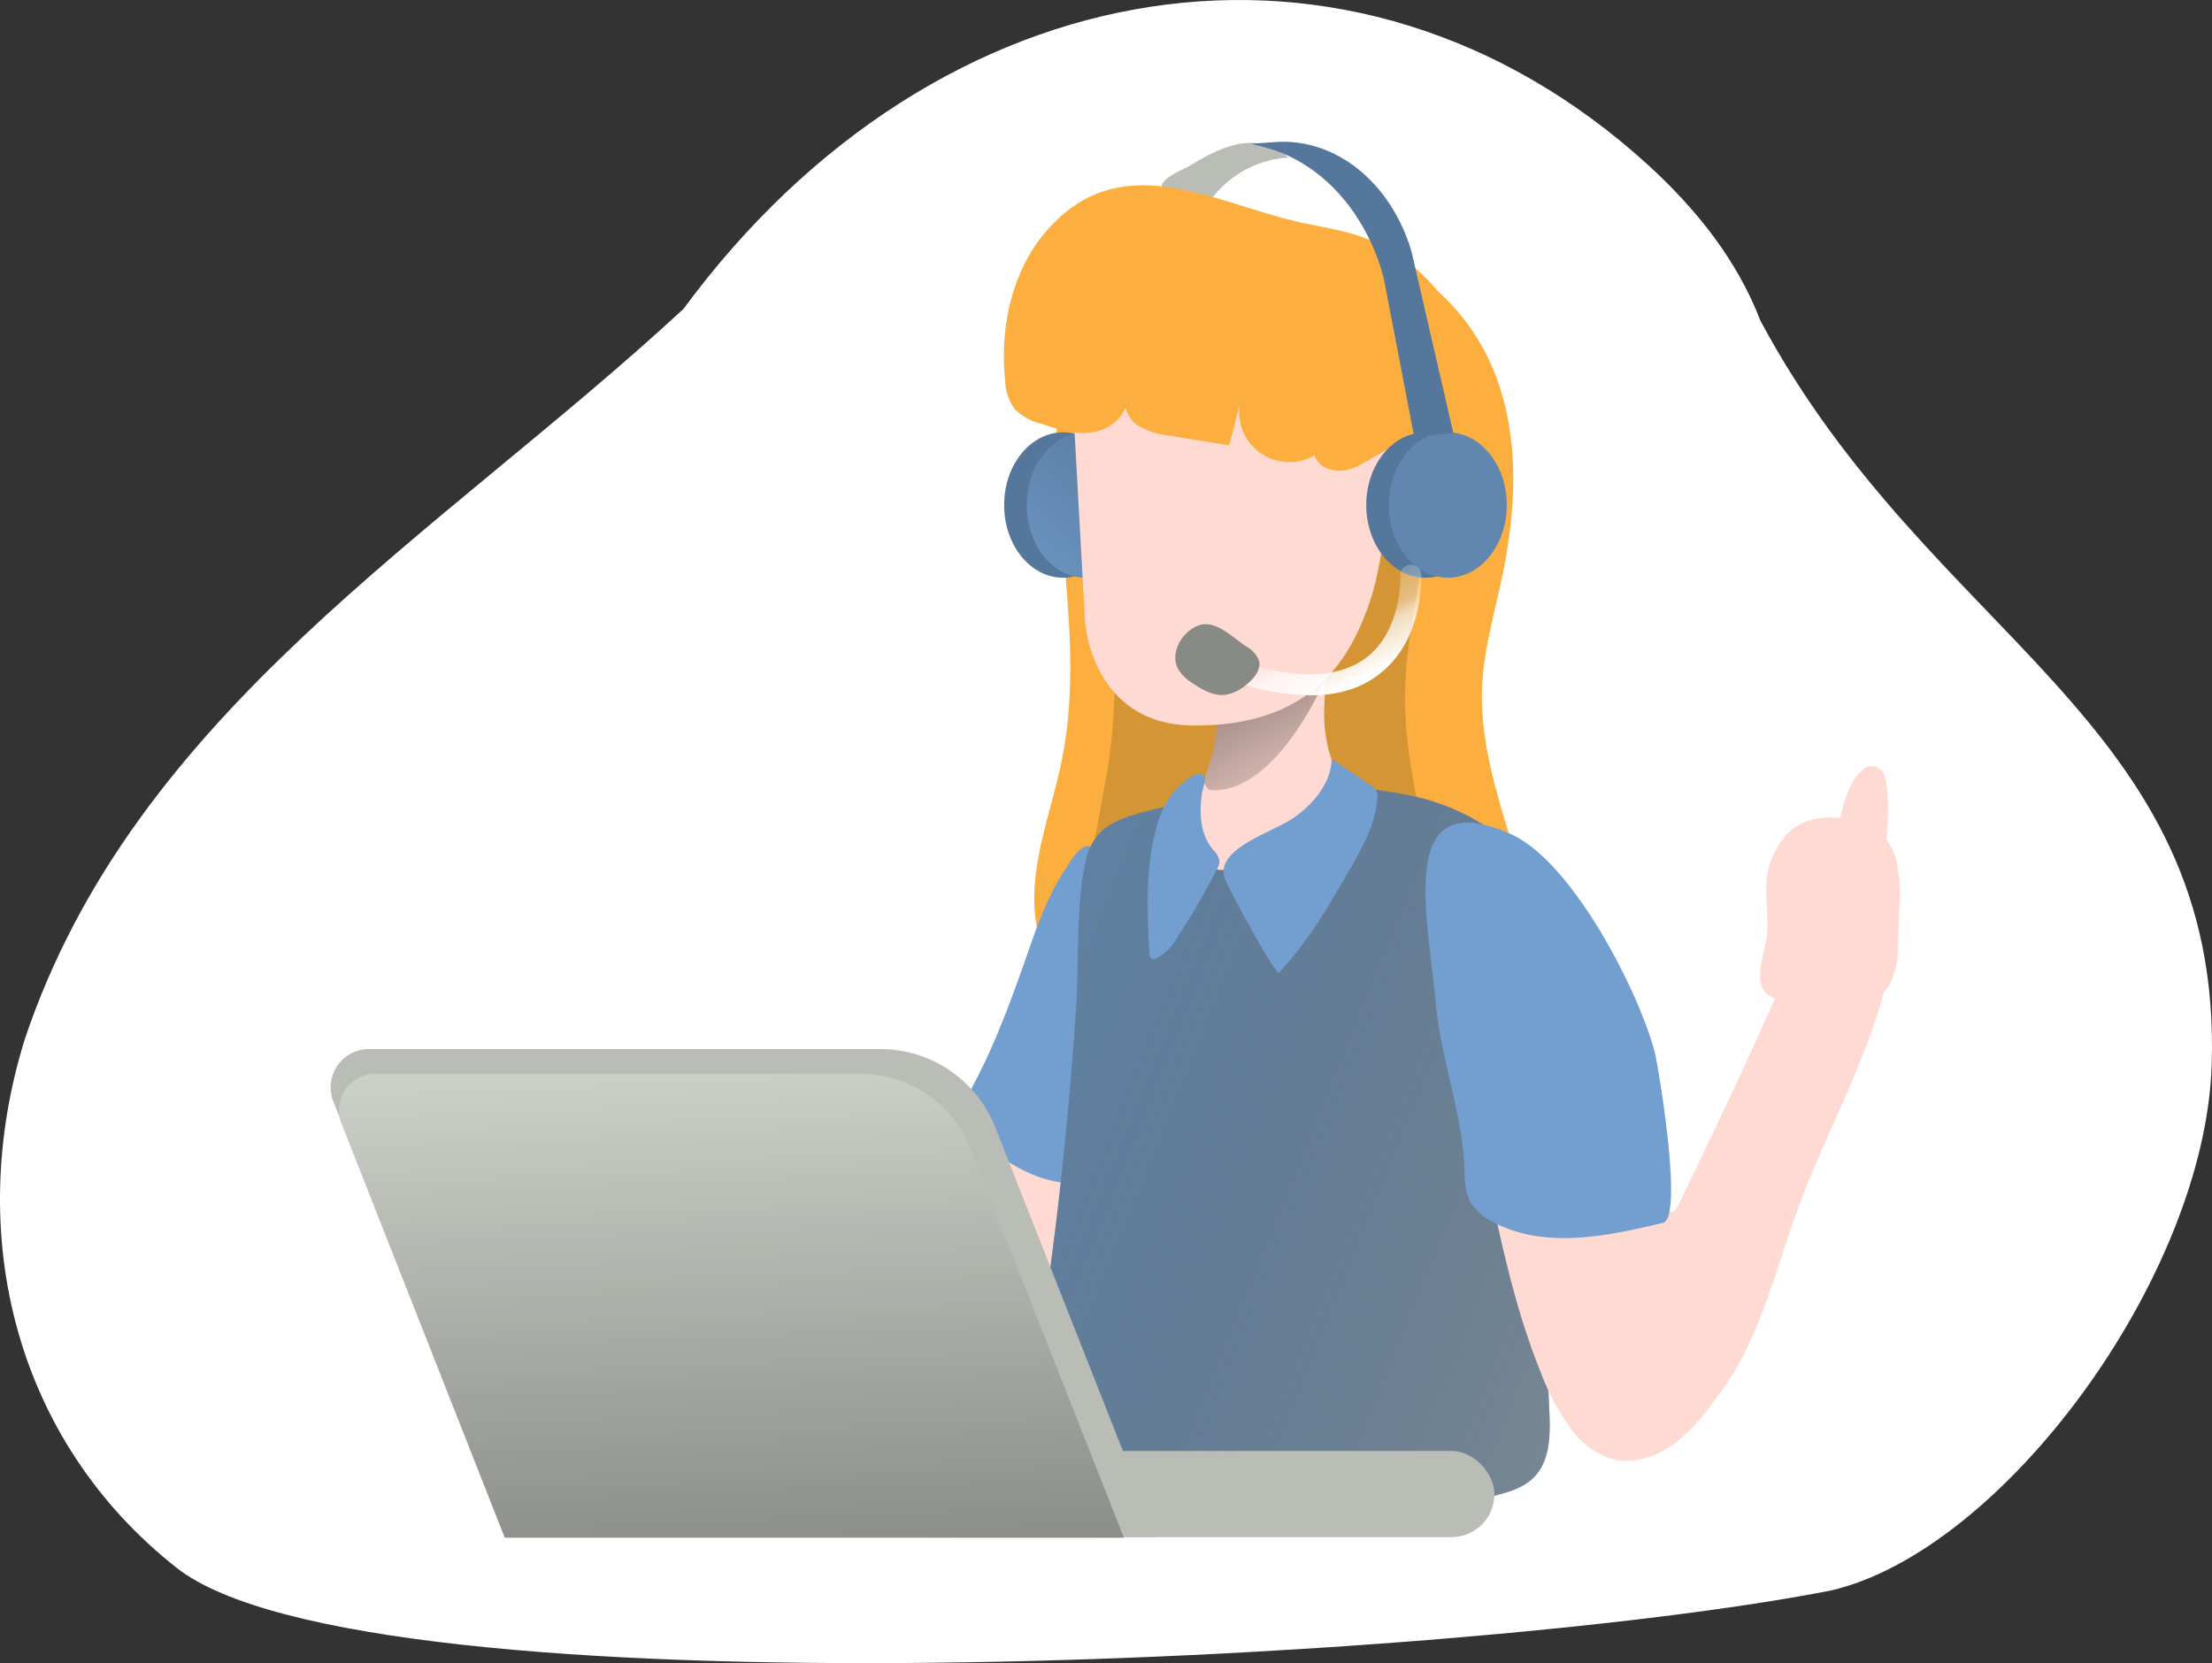
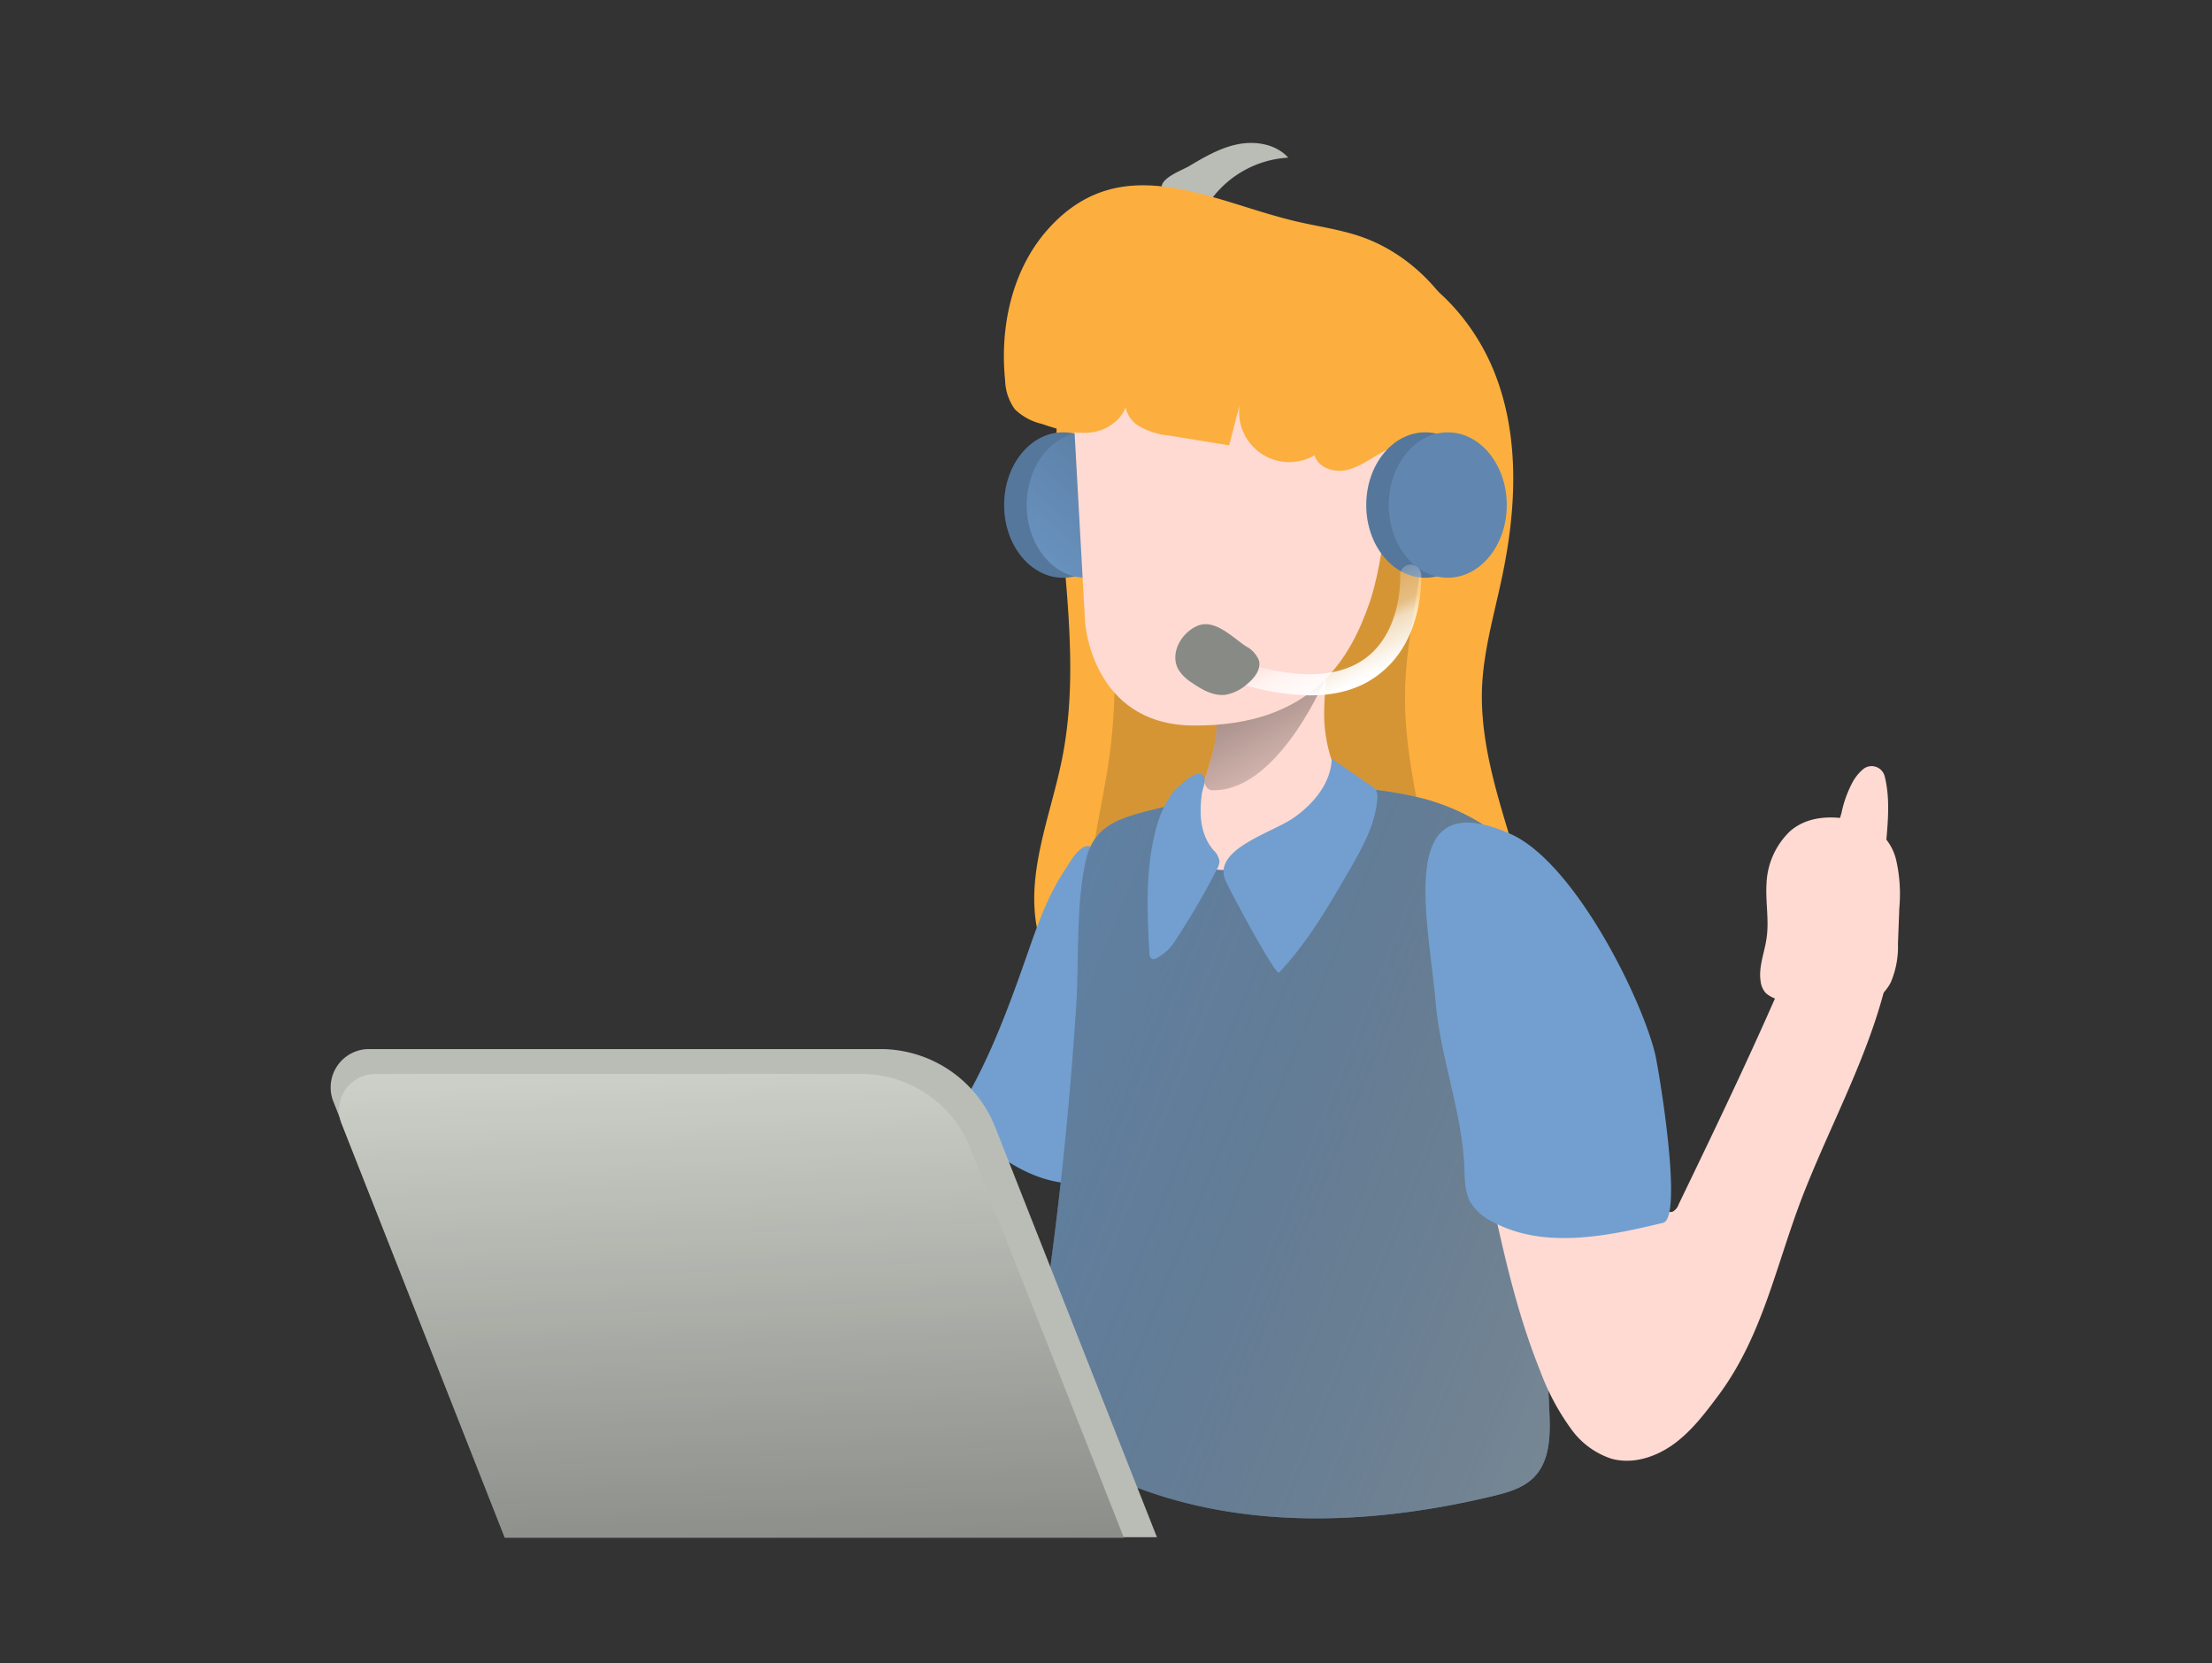
<svg xmlns="http://www.w3.org/2000/svg" xmlns:xlink="http://www.w3.org/1999/xlink" id="Layer_1" data-name="Layer 1" viewBox="0 0 396.697 298.341" version="1.1" width="396.697" height="298.341">
  <rect x="0" y="0" width="396.697" height="298.341" fill="#333333" stroke="none" />
  <defs id="defs41">
    <linearGradient gradientUnits="userSpaceOnUse" y2="217.05" x2="353.47" y1="224.09" x1="336.48" id="linearGradient893">
      <stop id="stop887" offset="0.01" />
      <stop style="stop-color:#ce5c00;stop-opacity:1" id="stop889" stop-opacity="0.82" offset="0.09" />
      <stop style="stop-color:#fcaf3e;stop-opacity:1" id="stop891" stop-opacity="0" offset="1" />
    </linearGradient>
    <linearGradient gradientUnits="userSpaceOnUse" y2="259.86" x2="244.75" y1="245.77" x1="183.71" id="linearGradient885">
      <stop style="stop-color:#555753;stop-opacity:1" id="stop879" offset="0.01" />
      <stop style="stop-color:#888a85;stop-opacity:1" id="stop881" stop-opacity="0.75" offset="0.12" />
      <stop id="stop883" stop-opacity="0" offset="1" />
    </linearGradient>
    <linearGradient id="linear-gradient" x1="336.48" y1="224.09" x2="353.47" y2="217.05" gradientUnits="userSpaceOnUse">
      <stop offset="0.01" id="stop2" />
      <stop offset="0.09" stop-opacity="0.82" id="stop4" />
      <stop offset="1" stop-opacity="0" id="stop6" />
    </linearGradient>
    <linearGradient id="linear-gradient-2" x1="183.71" y1="245.77" x2="244.75" y2="259.86" gradientUnits="userSpaceOnUse">
      <stop offset="0.01" id="stop9" />
      <stop offset="0.12" stop-opacity="0.75" id="stop11" />
      <stop offset="1" stop-opacity="0" id="stop13" />
    </linearGradient>
    <linearGradient id="linear-gradient-3" x1="247.69" y1="158.11" x2="241.65" y2="273.53" xlink:href="#linearGradient893" gradientTransform="translate(-12.833,-76.606)" />
    <linearGradient id="linear-gradient-4" x1="355.65" y1="317.89" x2="126.76" y2="225.32" xlink:href="#linearGradient885" gradientTransform="matrix(1.057,0,0,1.057,-32.138,-85.008)" />
    <linearGradient id="linear-gradient-5" x1="238.78" y1="192.8" x2="254.04" y2="220.97" xlink:href="#linear-gradient" gradientTransform="matrix(1.057,0,0,1.057,-32.138,-85.008)" />
    <linearGradient id="linear-gradient-6" x1="189.05" y1="157.08" x2="204.89" y2="168.15" xlink:href="#linear-gradient" gradientTransform="translate(-0.003,-73.786)" />
    <linearGradient id="linear-gradient-7" x1="212.02" y1="151.21" x2="182.84" y2="185.17" xlink:href="#linear-gradient" gradientTransform="matrix(1.057,0,0,1.057,-18.571,-82.026)" />
    <linearGradient id="linear-gradient-8" x1="262.14" y1="158.71" x2="249.65" y2="178.42" xlink:href="#linear-gradient" gradientTransform="translate(-0.003,-73.786)" />
    <linearGradient id="linear-gradient-9" x1="277.87" y1="154.35" x2="209.7" y2="195.35" xlink:href="#linear-gradient" gradientTransform="translate(-0.003,-73.786)" />
    <linearGradient id="linear-gradient-10" x1="279.71" y1="127.6" x2="236.2" y2="131.37" xlink:href="#linear-gradient" gradientTransform="translate(-12.833,-76.606)" />
    <linearGradient id="linear-gradient-11" x1="304.68" y1="251.76" x2="248" y2="264.84" xlink:href="#linear-gradient-2" gradientTransform="translate(107.167,-76.606)" />
    <linearGradient id="linear-gradient-12" x1="251.12" y1="177.42" x2="260.3" y2="196.29" gradientUnits="userSpaceOnUse" gradientTransform="matrix(1.057,0,0,1.057,-32.138,-85.008)">
      <stop offset="0.02" stop-color="#fff" stop-opacity="0" id="stop25" />
      <stop offset="0.58" stop-color="#fff" stop-opacity="0.39" id="stop27" />
      <stop offset="0.68" stop-color="#fff" stop-opacity="0.68" id="stop29" />
      <stop offset="1" stop-color="#fff" id="stop31" />
    </linearGradient>
    <linearGradient id="linear-gradient-13" x1="241.34" y1="183.1" x2="230.27" y2="205.41" gradientUnits="userSpaceOnUse" gradientTransform="translate(-12.833,-76.606)">
      <stop offset="0.01" id="stop34" />
      <stop offset="1" stop-opacity="0" id="stop36" />
    </linearGradient>
    <linearGradient id="linear-gradient-14" x1="7837.49" y1="348.03" x2="7838.16" y2="317.51" gradientTransform="matrix(-1,0,0,1,8029.487,-56.606)" xlink:href="#linear-gradient-2" />
    <linearGradient id="linear-gradient-15" x1="7885.45" y1="366.87" x2="7889.98" y2="252.18" gradientTransform="matrix(-1.057,0,0,1.057,8472.324,-85.008)" xlink:href="#linear-gradient-2" />
    <linearGradient xlink:href="#linear-gradient-2" id="linearGradient971" gradientUnits="userSpaceOnUse" x1="183.71" y1="245.77" x2="244.75" y2="259.86" gradientTransform="translate(-12.833,-76.606)" />
  </defs>
  <title id="title43">Customer Success</title>
-   <path d="m 396.644,190.963 c -1.189,38.079 -37.505,87.303 -68.376,94.368 C 260.6,298.517 65.663,308.015 31.69,281.255 2.85,258.538 -6.493,221.683 4.431,186.458 24.135,127.667 78.628,96.068 122.582,55.405 168.198,-6.57 242.714,-18.528 295.54,29.571 c 8.618,7.857 16.021,17.099 20.166,27.949 30.582,57.134 82.876,71.388 80.938,133.443 z" style="opacity:1;isolation:isolate;fill:#ffffff;fill-opacity:1;stroke-width:1.057" id="path45" />
  <path d="m 330.265,145.763 a 20.388,20.388 0 0 1 2.115,-5.71 8.46,8.46 0 0 1 1.798,-2.115 2.411,2.411 0 0 1 3.796,1.237 c 0.962,3.701 0.656,7.719 0.317,11.569 a 10.575,10.575 0 0 1 -0.751,3.627 c -1.428,3.024 -6.694,4.378 -8.724,1.121 -1.512,-2.506 0.814,-7.233 1.449,-9.729 z" id="path47" style="fill:#ffdad2;stroke-width:1.057" />
-   <path d="m 159.02,246.497 c -0.92,2.697 -1.766,5.774 -0.402,8.269 a 10.575,10.575 0 0 0 3.585,3.373 l 13.007,8.83 c 2.496,1.692 5.139,3.447 8.142,3.669 3.003,0.222 6.398,-1.681 6.651,-4.685 0.296,-3.468 -3.331,-5.827 -5.023,-8.862 -2.231,-3.987 -1.005,-8.914 0.159,-13.313 a 241.292,241.292 0 0 0 6.345,-33.839 c -2.665,-1.057 -10.427,-5.975 -13.144,-5.171 -3.172,0.931 -5.922,9.644 -7.307,12.478 a 225.06,225.06 0 0 0 -12.013,29.249 z" id="path53" style="fill:#ffdad2;stroke-width:1.057" />
  <path style="opacity:1;fill:#babdb6;fill-opacity:1;stroke-width:1.057" d="m 213.194,29.833 c 2.792,-1.66 5.657,-3.342 8.84,-3.965 3.183,-0.624 6.821,0 8.999,2.411 a 18.453,18.453 0 0 0 -13.747,7.402 1.417,1.417 0 0 1 -0.73,0.613 1.343,1.343 0 0 1 -0.751,-0.137 c -1.311,-0.497 -6.778,-1.057 -7.349,-2.178 -0.846,-1.861 3.5,-3.416 4.737,-4.145 z" id="path55" />
  <path d="m 189.929,89.305 c 1.057,15.608 3.617,31.428 0.55,46.772 -2.062,10.342 -6.662,20.747 -4.378,31.037 2.506,11.336 14.212,19.849 25.76,18.738 7.318,-0.709 13.863,-4.674 20.864,-6.916 a 45.217,45.217 0 0 1 18.252,-1.935 c 5.509,0.55 11.473,2.02 16.274,-0.73 3.997,-2.284 6.049,-7.053 6.26,-11.632 0.211,-4.579 -1.057,-9.105 -2.443,-13.514 -2.739,-9.041 -5.626,-18.273 -5.287,-27.716 0.275,-6.778 2.231,-13.356 3.617,-19.997 2.496,-11.907 3.172,-24.586 -1.131,-35.954 -4.304,-11.368 -14.181,-21.149 -26.257,-22.683 -6.218,-0.761 -12.552,0.656 -18.749,-0.222 -5.467,-0.772 -10.575,-3.299 -15.957,-4.399 a 10.892,10.892 0 0 0 -5.71,0.053 c -6.493,2.252 -9.581,16.296 -10.702,22.09 -1.724,8.851 -1.639,18.009 -0.962,27.008 z" id="path57" style="fill:#fcaf3e;stroke-width:1.057" />
  <path d="m 183.955,171.956 c -3.363,9.581 -6.948,19.193 -12.351,27.801 a 1.057,1.057 0 0 0 0.233,1.618 c 5.435,4.759 11.304,9.718 18.453,10.744 a 2.305,2.305 0 0 0 1.396,-0.116 2.337,2.337 0 0 0 0.878,-1.195 c 4.558,-10.575 6.154,-22.133 6.017,-33.574 a 139.733,139.733 0 0 0 -1.354,-17.067 c -0.19,-1.385 -0.296,-7.487 -1.491,-8.195 -1.829,-1.057 -3.828,2.665 -4.611,3.849 -3.31,4.885 -5.224,10.564 -7.17,16.137 z" id="path59" style="fill:#729fcf;stroke-width:1.057" />
  <path d="m 198.516,89.305 c 0.761,15.608 2.548,31.428 0.391,46.772 -1.459,10.342 -4.706,20.747 -3.098,31.037 1.777,11.336 10.025,19.849 18.167,18.738 5.15,-0.709 9.76,-4.674 14.699,-6.916 a 23.084,23.084 0 0 1 12.869,-1.935 c 3.881,0.55 8.079,2.02 11.463,-0.73 2.813,-2.284 4.23,-7.053 4.42,-11.632 a 56.225,56.225 0 0 0 -1.724,-13.514 c -1.935,-9.041 -3.976,-18.273 -3.701,-27.716 0.19,-6.778 1.565,-13.356 2.548,-19.997 1.755,-11.907 2.21,-24.586 -0.793,-35.954 -3.003,-11.368 -10.004,-21.149 -18.516,-22.683 -4.367,-0.761 -8.84,0.656 -13.208,-0.222 -3.849,-0.772 -7.402,-3.299 -11.251,-4.399 a 5.488,5.488 0 0 0 -4.018,0.053 c -4.579,2.252 -6.747,16.296 -7.54,22.09 a 148.045,148.045 0 0 0 -0.709,27.008 z" id="path63" style="opacity:0.15;fill:#000000;fill-opacity:1;stroke-width:1.057" />
  <path d="m 234.967,141.342 a 67.9,67.9 0 0 1 20.673,2.009 c 6.694,1.893 13.049,5.446 17.438,10.839 4.864,5.975 6.99,13.747 7.487,21.467 0.497,7.719 -0.529,15.376 -1.301,23.042 a 365.882,365.882 0 0 0 -1.428,54.036 c 0.211,4.314 0.286,9.189 -2.749,12.267 -1.914,1.946 -4.695,2.728 -7.349,3.363 -21.953,5.287 -45.746,6.207 -66.536,-2.601 -5.287,-2.242 -10.575,-5.361 -13.187,-10.458 -2.834,-5.541 -1.914,-12.161 -1.005,-18.315 q 4.166,-28.171 5.996,-56.617 c 0.539,-8.396 -0.085,-17.448 1.639,-25.696 1.248,-5.975 5.108,-7.614 10.67,-9.073 a 133.674,133.674 0 0 1 29.651,-4.262 z" id="path65" style="fill:#729fcf;stroke-width:1.057" />
  <path d="m 234.967,141.342 a 67.9,67.9 0 0 1 20.673,2.009 c 6.694,1.893 13.049,5.446 17.438,10.839 4.864,5.975 6.99,13.747 7.487,21.467 0.497,7.719 -0.529,15.376 -1.301,23.042 a 365.882,365.882 0 0 0 -1.428,54.036 c 0.211,4.314 0.286,9.189 -2.749,12.267 -1.914,1.946 -4.695,2.728 -7.349,3.363 -21.953,5.287 -45.746,6.207 -66.536,-2.601 -5.287,-2.242 -10.575,-5.361 -13.187,-10.458 -2.834,-5.541 -1.914,-12.161 -1.005,-18.315 q 4.166,-28.171 5.996,-56.617 c 0.539,-8.396 -0.085,-17.448 1.639,-25.696 1.248,-5.975 5.108,-7.614 10.67,-9.073 a 133.674,133.674 0 0 1 29.651,-4.262 z" id="path67" style="opacity:0.75;fill:url(#linear-gradient-4);stroke-width:1.057" />
  <path d="m 214.716,144.79 a 41.167,41.167 0 0 1 1.206,-4.589 v 0 c 1.057,-3.479 2.379,-6.874 2.242,-10.575 0,-0.761 -0.063,-1.544 -0.074,-2.316 a 10.733,10.733 0 0 1 0.624,-4.103 10.458,10.458 0 0 1 3.49,-4.23 c 3.363,-2.601 13.176,-7.476 15.111,-1.057 a 12.235,12.235 0 0 1 0.434,3.468 v 0.211 c 0,1.713 -0.222,3.468 -0.243,5.076 a 26.183,26.183 0 0 0 2.115,11.77 c 2.845,5.922 -29.715,32.39 -24.903,6.345 z" id="path69" style="fill:#ffdad2;stroke-width:1.057" />
  <path d="m 237.843,121.43 -0.095,0.233 v 0 c -1.005,2.295 -9.263,20.557 -20.473,20.092 0,0 -0.857,0.074 -1.354,-1.533 v 0 c 1.057,-3.479 2.379,-6.874 2.242,-10.575 0,-0.761 -0.063,-1.544 -0.074,-2.316 l 19.658,-5.88 z" id="path71" style="opacity:0.5;fill:url(#linear-gradient-5);stroke-width:1.057" />
  <ellipse cx="190.659" cy="90.595" rx="10.575" ry="13.039" id="ellipse73" style="fill:#729fcf;stroke-width:1.057" />
  <ellipse cx="190.659" cy="90.595" rx="10.575" ry="13.039" id="ellipse75" style="opacity:0.25;fill:#000000;fill-opacity:1;stroke-width:1.057" />
  <ellipse cx="194.709" cy="90.595" rx="10.575" ry="13.039" id="ellipse77" style="fill:#729fcf;stroke-width:1.057" />
  <ellipse cx="194.709" cy="90.595" rx="10.575" ry="13.039" id="ellipse79" style="opacity:0.25;fill:url(#linear-gradient-7);stroke-width:1.057" />
  <path d="m 191.96,64.095 2.644,47.586 c 0,0 1.184,18.284 19.299,18.463 21.763,0.211 28.393,-12.446 31.724,-22.08 3.331,-9.633 6.345,-37.91 0,-45.735 -6.345,-7.825 -41.749,-26.193 -53.666,1.766 z" id="path81" style="fill:#ffdad2;stroke-width:1.057" />
  <path d="m 188.079,40.968 c -6.525,7.201 -8.809,17.554 -7.825,27.23 a 9.295,9.295 0 0 0 1.755,5.224 10.215,10.215 0 0 0 4.811,2.612 c 3.088,1.057 6.345,2.03 9.517,1.428 3.172,-0.603 6.218,-3.447 5.805,-6.673 -0.941,1.851 0.106,4.23 1.777,5.435 a 13.25,13.25 0 0 0 5.858,1.925 l 10.659,1.734 1.861,-7.191 a 8.999,8.999 0 0 0 13.451,8.978 c 0.613,2.115 3.246,3.088 5.425,2.707 2.178,-0.381 4.061,-1.724 5.975,-2.834 a 30.571,30.571 0 0 1 18.114,-4.092 c 2.231,-14.804 -7.476,-30.55 -21.731,-35.182 -3.511,-1.142 -7.18,-1.66 -10.776,-2.485 -15.333,-3.521 -31.481,-13.387 -44.678,1.184 z" id="path83" style="fill:#fcaf3e;stroke-width:1.057" />
  <ellipse cx="255.598" cy="90.595" rx="10.575" ry="13.039" id="ellipse85" style="fill:#729fcf;stroke-width:1.057" />
  <ellipse cx="255.598" cy="90.595" rx="10.575" ry="13.039" id="ellipse87" style="opacity:0.25;fill:#000000;fill-opacity:1;stroke-width:1.057" />
  <ellipse cx="259.648" cy="90.595" rx="10.575" ry="13.039" id="ellipse89" style="fill:#729fcf;stroke-width:1.057" />
  <ellipse cx="259.648" cy="90.595" rx="10.575" ry="13.039" id="ellipse91" style="opacity:0.15;fill:#000000;fill-opacity:1;stroke-width:1.057" />
-   <path d="m 253.631,78.381 -5.488,-28.552 C 244.97,37.912 236.775,28.976 226.708,26.385 l -2.326,-0.592 4.304,-0.307 c 10.807,-0.772 20.747,7.201 24.438,19.595 l 7.508,32.591 z" id="path93" style="fill:#729fcf;stroke-width:1.057" />
-   <path d="m 253.631,78.381 -5.488,-28.552 C 244.97,37.912 236.775,28.976 226.708,26.385 l -2.326,-0.592 4.304,-0.307 c 10.807,-0.772 20.747,7.201 24.438,19.595 l 7.508,32.591 z" id="path95" style="opacity:0.25;fill:#000000;fill-opacity:1;stroke-width:1.057" />
  <path d="m 229.383,174.462 c 5.15,-5.435 8.936,-12.002 12.69,-18.495 2.274,-3.965 4.611,-8.1 4.928,-12.69 a 2.654,2.654 0 0 0 -0.233,-1.523 2.834,2.834 0 0 0 -0.867,-0.793 l -7.074,-4.843 c -0.127,4.346 -3.246,8.079 -6.81,10.575 -3.796,2.675 -14.551,5.605 -12.267,11.156 0.56,1.48 9.031,17.279 9.633,16.613 z" id="path97" style="fill:#729fcf;stroke-width:1.057" />
  <path d="m 210.233,142.273 a 19.859,19.859 0 0 0 -3.056,6.979 c -1.777,7.032 -1.438,14.403 -1.057,21.646 0,0.444 0.116,0.983 0.529,1.121 a 0.973,0.973 0 0 0 0.687,-0.085 9.274,9.274 0 0 0 3.807,-3.796 129.476,129.476 0 0 0 7.117,-12.245 3.172,3.172 0 0 0 0.444,-1.385 3.521,3.521 0 0 0 -1.121,-2.041 c -2.358,-2.855 -2.506,-6.345 -2.062,-9.951 0.137,-1.121 1.237,-3.172 -0.222,-3.701 -1.206,-0.444 -4.505,2.697 -5.065,3.458 z" id="path99" style="fill:#729fcf;stroke-width:1.057" />
  <path d="m 282.098,212.954 c -2.686,1.755 -6.398,0.761 -9.369,0.677 -3.828,-0.116 -5.446,0.211 -4.6,4.071 2.115,9.633 4.388,19.034 8.09,28.234 a 43.049,43.049 0 0 0 5.509,10.353 14.424,14.424 0 0 0 7.275,5.382 c 3.796,1.057 7.92,-0.286 11.114,-2.591 3.194,-2.305 5.605,-5.488 7.963,-8.639 8.46,-11.304 10.575,-24.618 15.947,-37.773 5.509,-13.662 13.017,-27.135 15.27,-41.59 0.55,-3.479 0.909,-7.55 -1.597,-10.035 -2.506,-2.485 -7.244,-1.914 -10.078,0.455 -2.834,2.369 -4.314,5.922 -5.742,9.327 -6.419,15.312 -13.631,30.286 -20.843,45.238 a 2.326,2.326 0 0 1 -1.057,1.29 1.84,1.84 0 0 1 -1.586,-0.317 c -2.654,-1.703 -3.468,-5.647 -6.588,-6.874 -3.342,-1.301 -7,1.026 -9.708,2.792 z" id="path101" style="fill:#ffdad2;stroke-width:1.057" />
  <path d="m 298.235,219.362 c -10.194,2.453 -21.498,4.769 -30.666,-0.254 a 9.316,9.316 0 0 1 -3.828,-3.394 c -1.057,-1.872 -1.057,-4.145 -1.121,-6.345 -0.444,-9.93 -4.23,-19.426 -5.129,-29.323 -1.364,-15.587 -7.339,-39.613 13.366,-30.466 11.442,5.055 23.529,29.345 25.982,39.528 0.687,3.024 5.086,29.376 1.396,30.254 z" id="path103" style="fill:#729fcf;stroke-width:1.057" />
  <path d="m 320.96,149.168 a 13.747,13.747 0 0 0 -4.156,9.369 c -0.201,3.278 0.497,6.577 0,9.824 -0.37,2.57 -1.459,5.097 -1.057,7.667 a 3.754,3.754 0 0 0 0.931,2.115 5.287,5.287 0 0 0 2.115,1.121 c 3.543,1.216 7.212,2.39 10.955,2.231 3.743,-0.159 7.635,-1.925 9.348,-5.287 a 16.274,16.274 0 0 0 1.28,-6.874 l 0.243,-6.429 a 27.61,27.61 0 0 0 -0.571,-8.661 9.401,9.401 0 0 0 -5.382,-6.44 c -4.367,-1.565 -10.056,-1.935 -13.705,1.364 z" id="path107" style="fill:#ffdad2;stroke-width:1.057" />
  <path d="m 234.946,124.74 a 43.842,43.842 0 0 1 -12.531,-2.115 1.893,1.893 0 1 1 1.057,-3.617 c 9.697,2.919 17.004,2.527 21.699,-1.153 6.345,-4.981 5.943,-14.477 5.943,-14.572 a 1.882,1.882 0 0 1 1.787,-1.988 1.893,1.893 0 0 1 1.977,1.787 c 0,0.476 0.508,11.569 -7.402,17.744 -3.246,2.623 -7.455,3.913 -12.531,3.913 z" id="path109" style="fill:url(#linear-gradient-12);stroke-width:1.057" />
  <path d="m 223.398,115.91 a 4.97,4.97 0 0 1 2.379,2.57 c 0.423,1.607 -0.825,3.172 -2.115,4.23 a 7.91,7.91 0 0 1 -3.902,1.925 c -2.115,0.254 -4.166,-0.888 -5.932,-2.115 a 7.719,7.719 0 0 1 -2.474,-2.379 c -1.639,-2.887 0.476,-6.577 3.268,-7.815 3.067,-1.47 6.355,1.935 8.777,3.585 z" id="path111" style="fill:#888a85;stroke-width:1.057" />
-   <rect x="100.256" y="260.275" width="167.756" height="15.471" rx="7.73" id="rect113" style="fill:#babdb6;stroke-width:1.057" />
  <path d="M 207.483,275.757 H 90.602 L 59.777,197.578 a 6.874,6.874 0 0 1 6.345,-9.39 h 91.767 a 22.122,22.122 0 0 1 20.589,14.011 z" id="path117" style="fill:#babdb6;stroke-width:1.057" />
  <path d="M 201.562,275.841 H 90.528 L 61.257,201.565 a 6.514,6.514 0 0 1 6.07,-8.914 h 87.114 a 21.022,21.022 0 0 1 19.552,13.303 z" id="path119" style="fill:#d3d7cf;stroke-width:1.057" />
  <path d="M 201.562,275.841 H 90.528 L 61.257,201.565 a 6.514,6.514 0 0 1 6.07,-8.914 h 87.114 a 21.022,21.022 0 0 1 19.552,13.303 z" id="path121" style="opacity:0.5;fill:url(#linear-gradient-15);stroke-width:1.057" />
</svg>